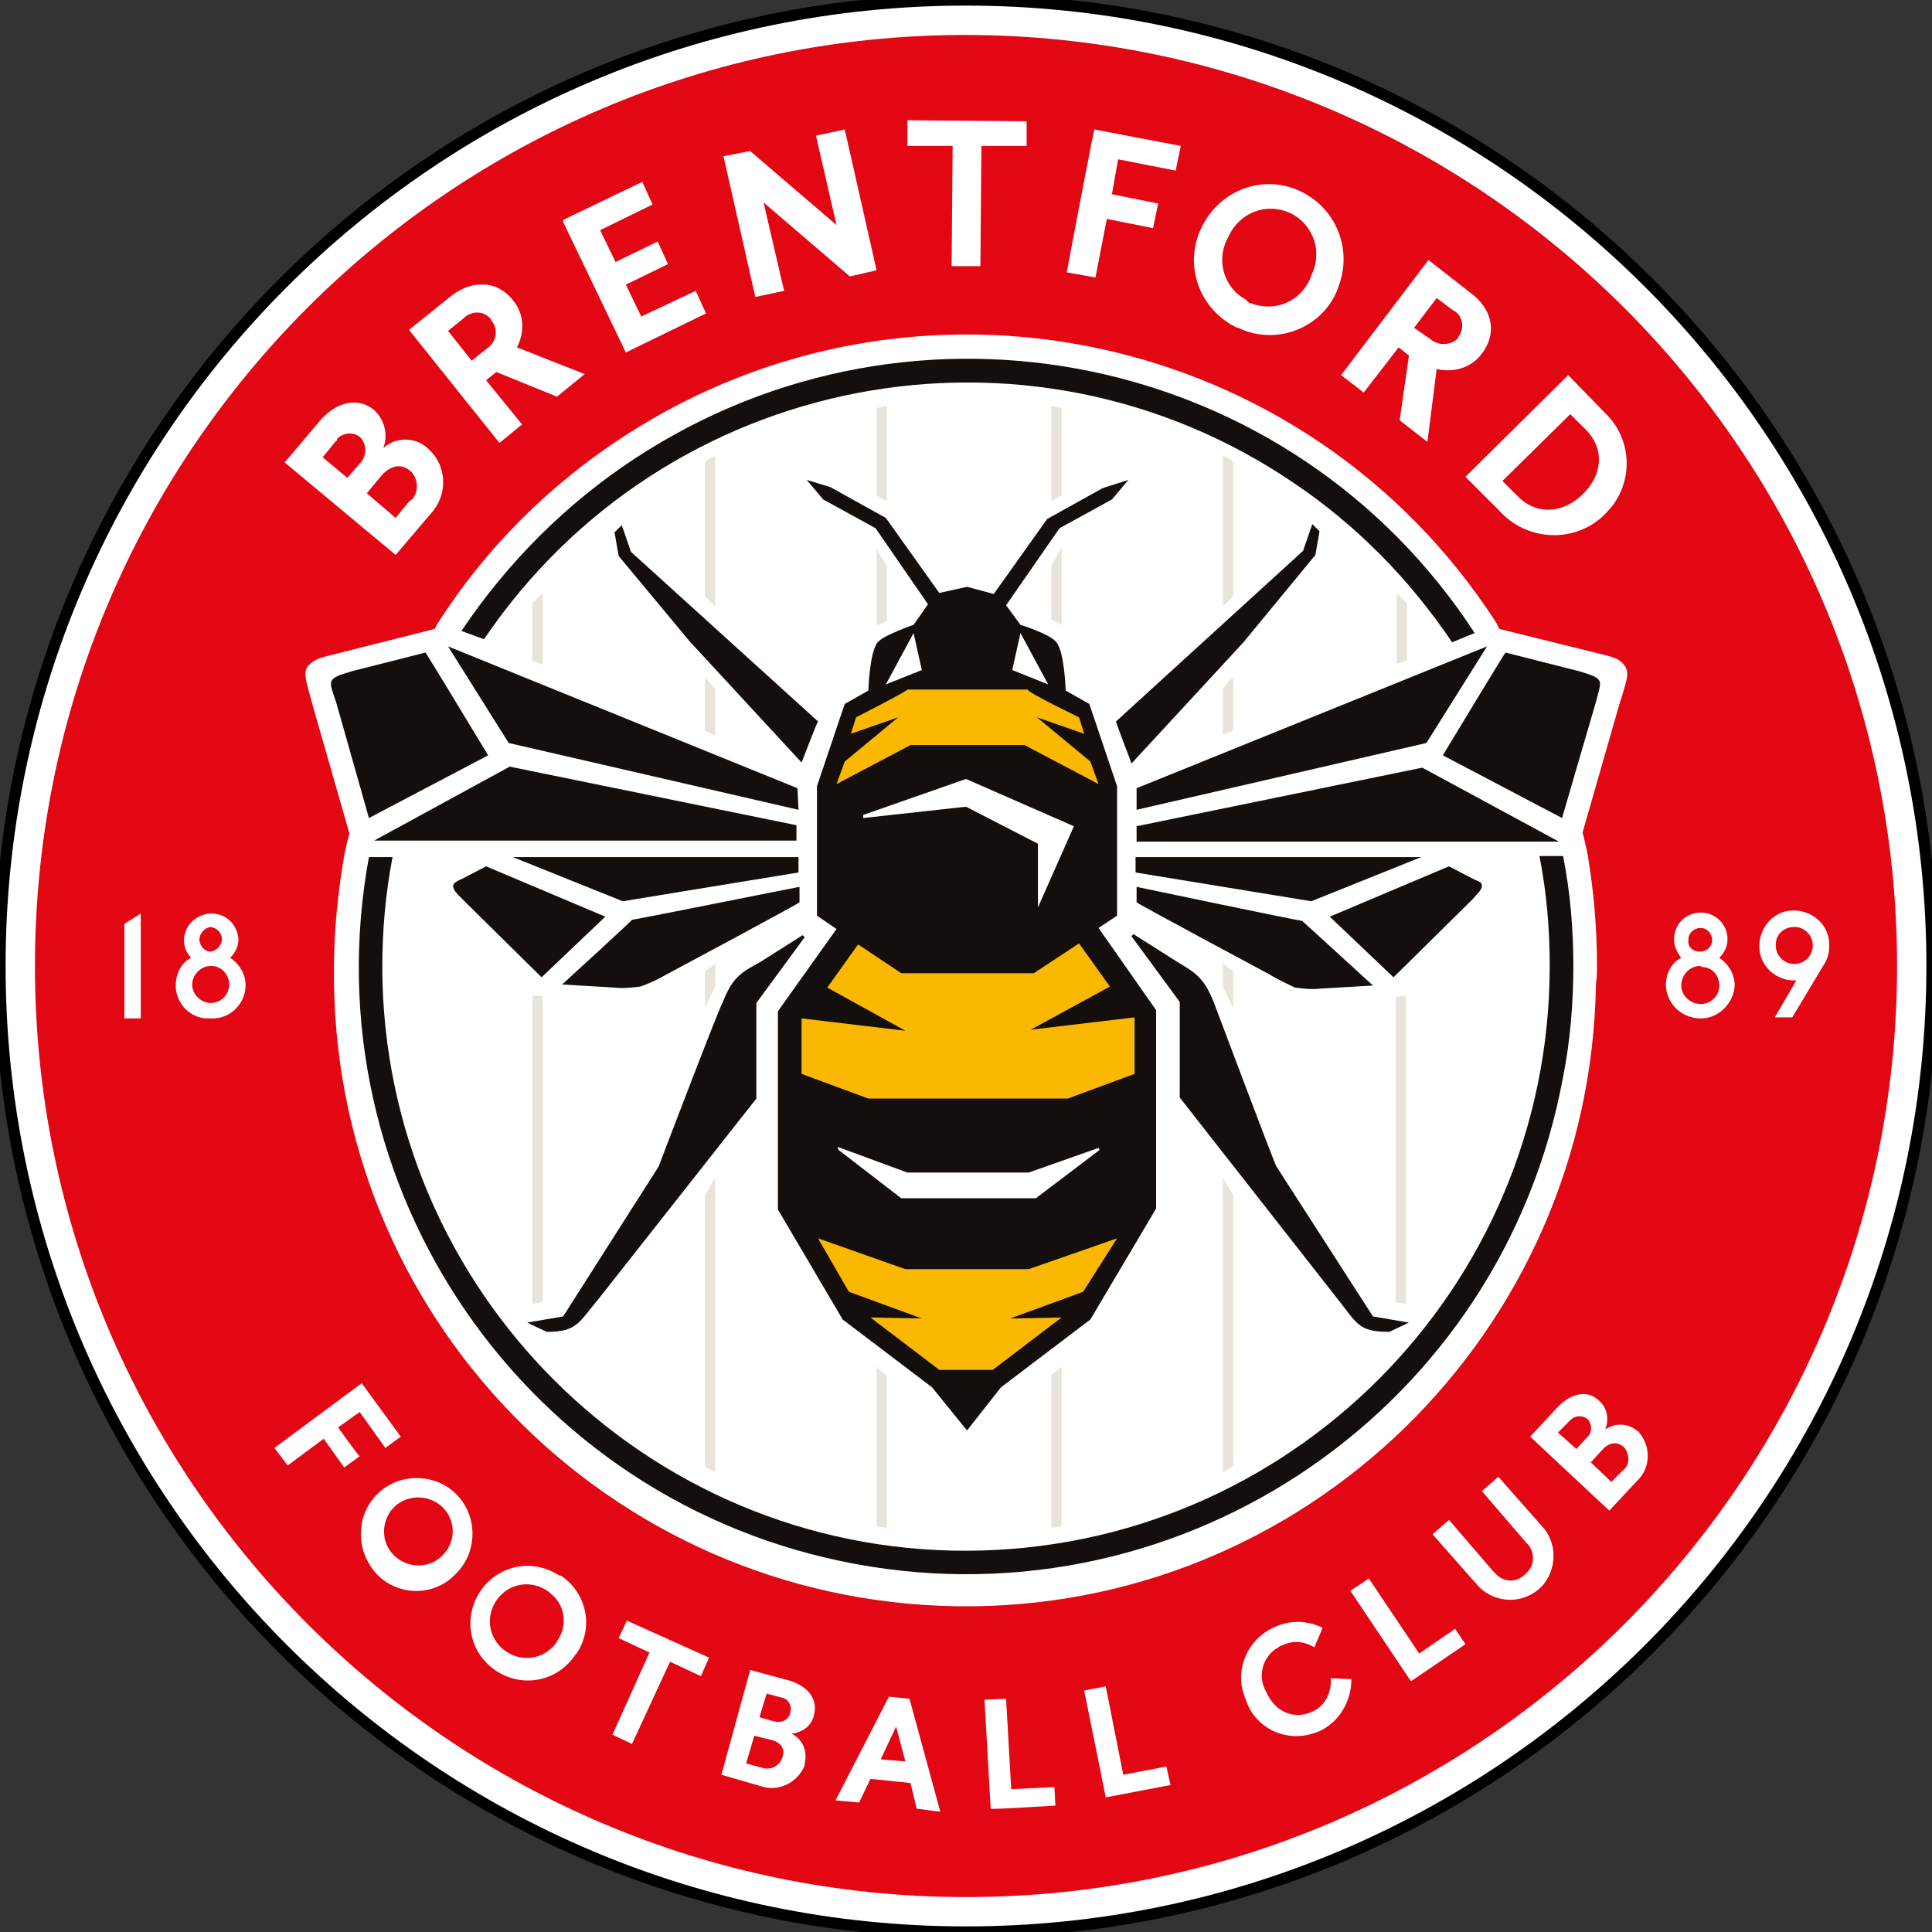
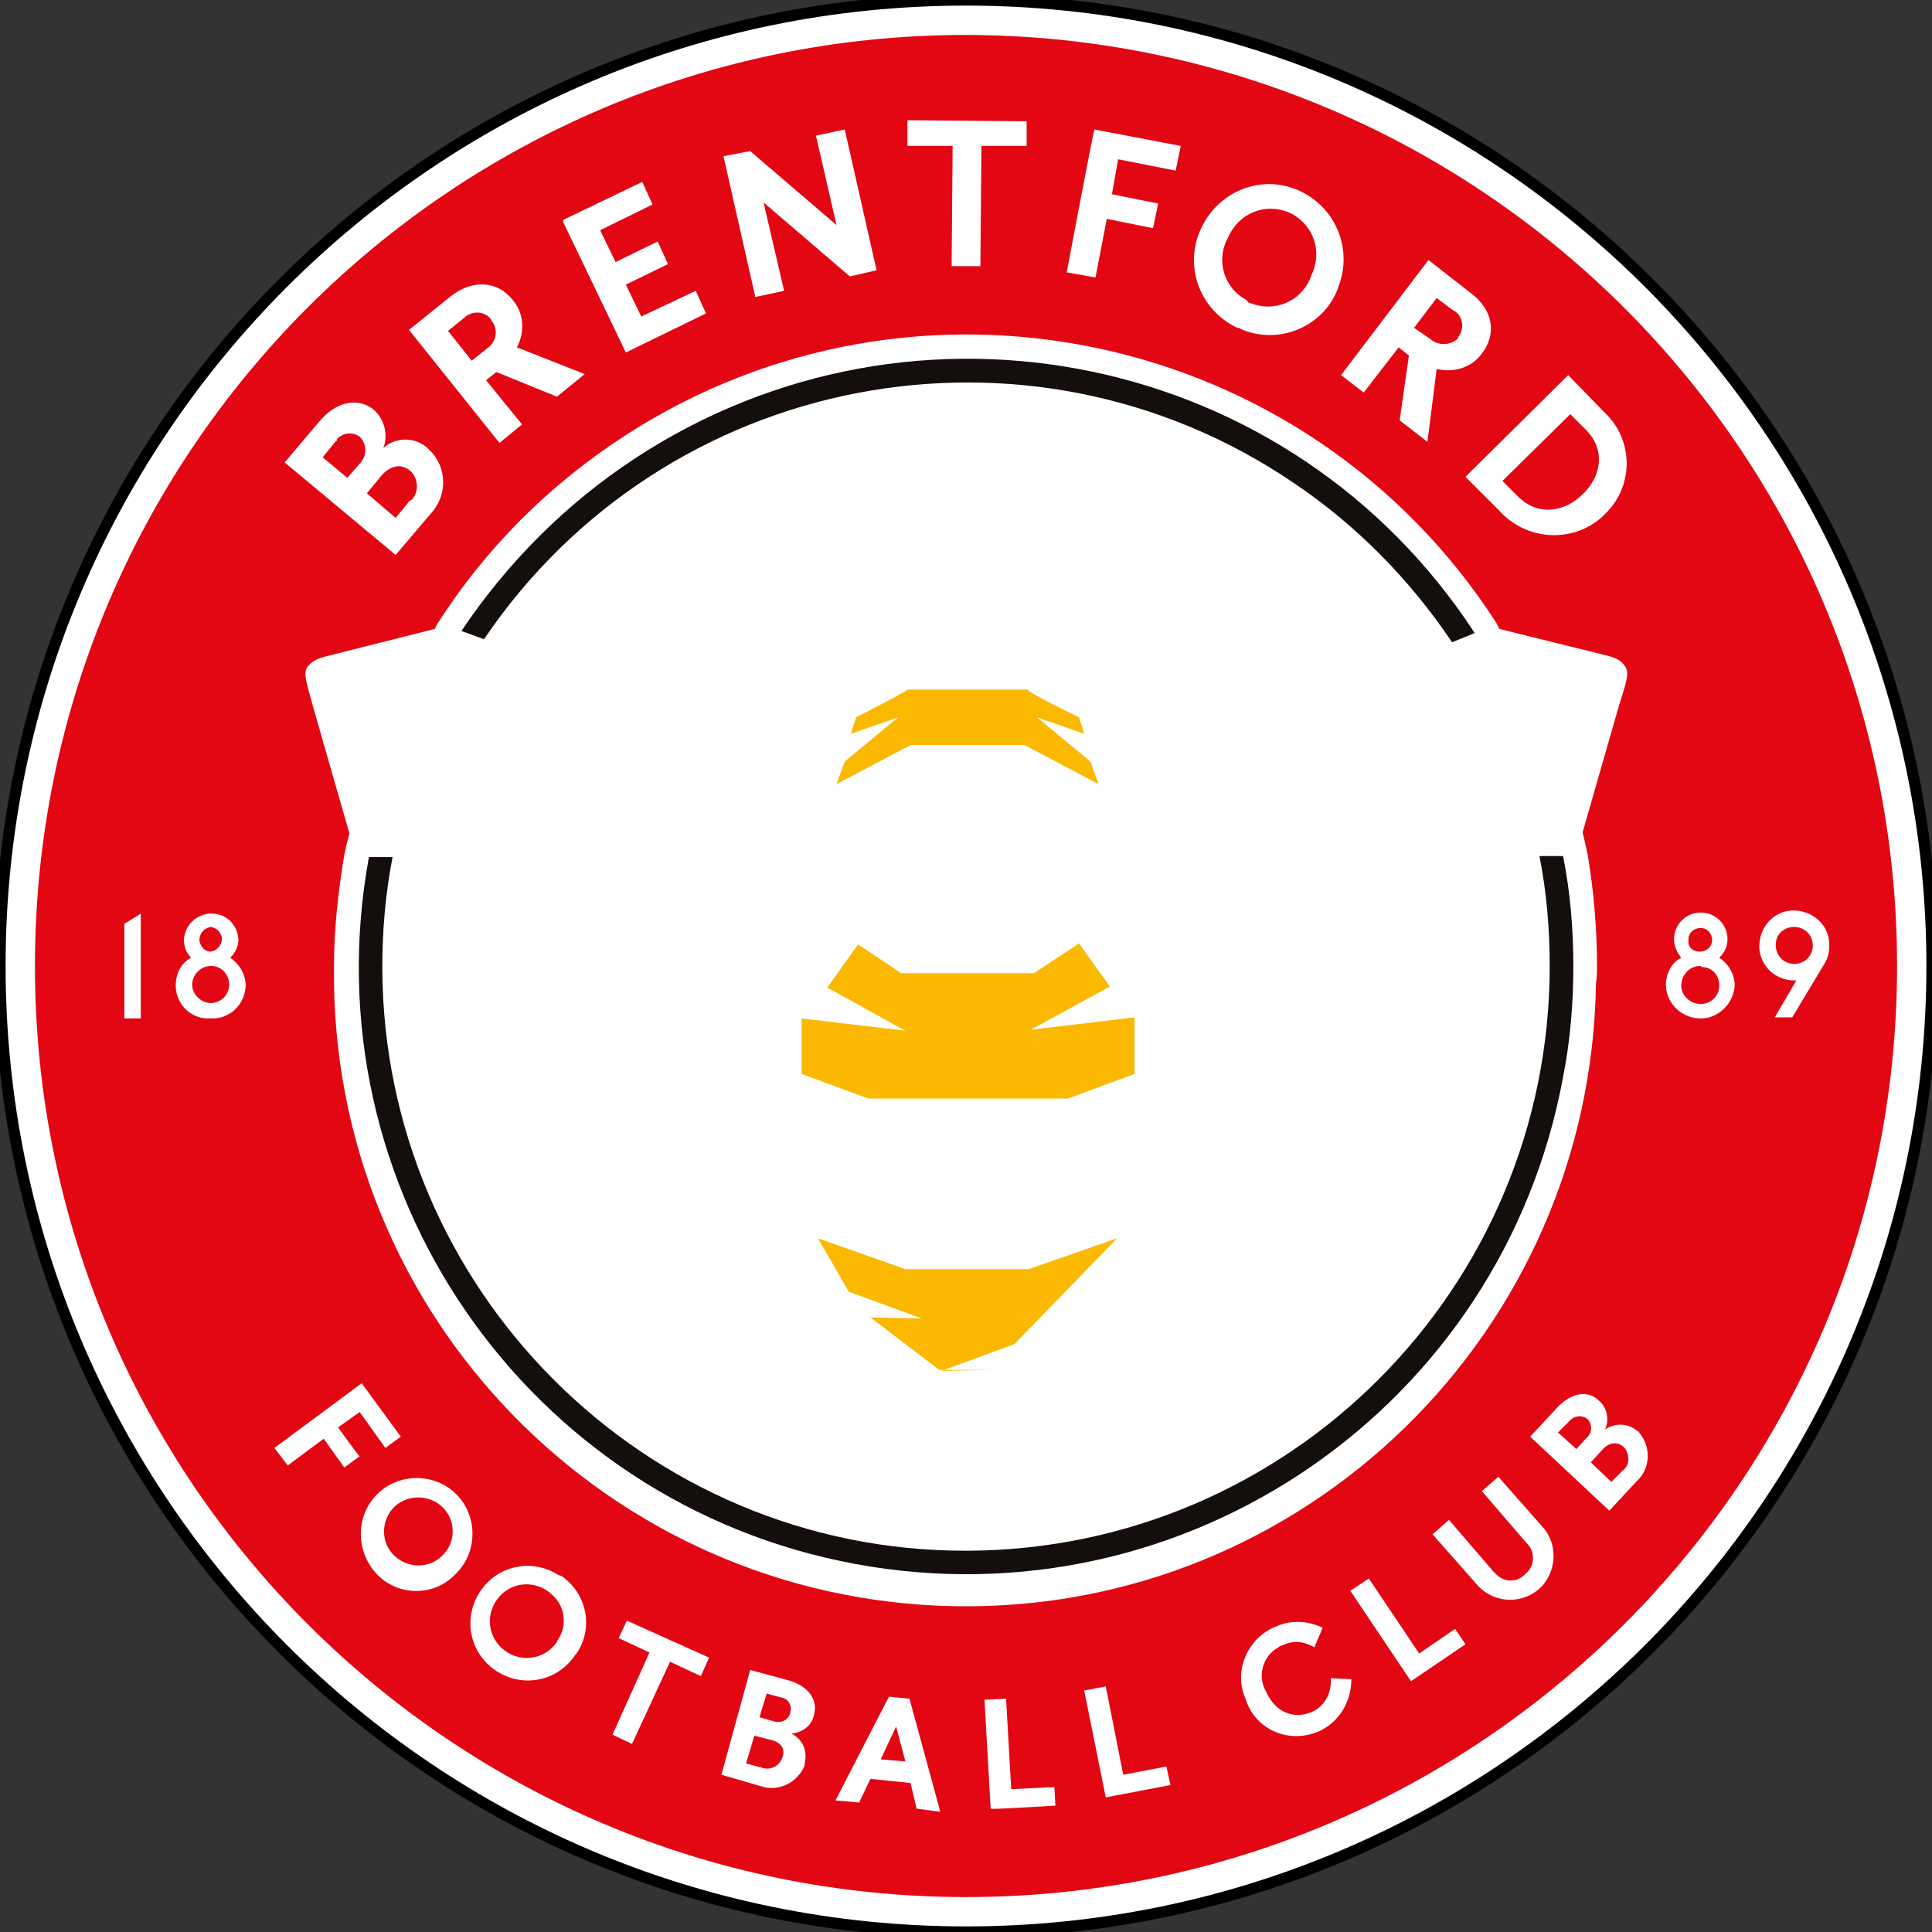
<svg xmlns="http://www.w3.org/2000/svg" version="1.1" id="Layer_1" x="0px" y="0px" viewBox="66.4 24.3 188 188" style="enable-background:new 0 0 320.9 236.7;" xml:space="preserve">
  <rect x="66.4" y="24.3" width="188" height="188" fill="#333333" stroke="none" />
  <style type="text/css">
	.st0{fill:#FFFFFF;stroke:#000000;stroke-width:1.09;}
	.st1{fill:#E30613;}
	.st2{fill:#140E0C;}
	.st3{fill:#E8E4D9;}
	.st4{fill:#FBB800;}
</style>
  <path id="big-circle" class="st0" d="M254.4,118.3c0-51.9-42.1-94-94-94s-94,42.1-94,94s42.1,94,94,94  C212.3,212.3,254.4,170.2,254.4,118.3" />
  <path id="red-circle" class="st1" d="M222.3,165.4l-1.1,1.2l2,1.9l1.1-1.1c0.7-0.5,0.7-1.5,0.2-2.2c0,0-0.1-0.1-0.1-0.1  C223.7,164.5,222.9,164.7,222.3,165.4 M104.6,171.1c-1.2,1.4-1.1,3.5,0.3,4.7c1.4,1.2,3.5,1.1,4.7-0.3c1.2-1.3,1.1-3.3-0.1-4.5  c-1.3-1.3-3.4-1.3-4.7-0.1C104.7,171,104.7,171.1,104.6,171.1 M220.9,162.4c-0.5-0.4-1.2-0.4-1.7,0.1c0,0-0.1,0.1-0.1,0.1l-1.1,1.1  l1.8,1.6l1-1.1C221.3,163.8,221.4,163,220.9,162.4C220.9,162.5,220.8,162.5,220.9,162.4 M243.8,118.3c0.4-0.6,0.6-1.2,0.6-1.9  c0.1-1.9-1.4-3.4-3.3-3.5c-1.9-0.1-3.4,1.4-3.5,3.3c-0.1,1.9,1.4,3.4,3.2,3.5c0.1,0,0.3,0,0.4,0l-2.1,3.6h1.7L243.8,118.3z   M235.2,120.2c0-1.1-0.6-2.1-1.5-2.7c0.5-0.5,0.8-1.1,0.8-1.8c0-1.5-1.2-2.6-2.6-2.6c-1.5,0-2.6,1.2-2.6,2.6c0,0.7,0.3,1.3,0.7,1.8  c-1,0.5-1.5,1.6-1.5,2.7c0.1,1.9,1.7,3.3,3.6,3.2C233.7,123.3,235.1,121.9,235.2,120.2 M225.8,163.6c-0.9-0.8-2.2-0.9-3.2-0.2  c0.4-1,0.2-2.1-0.6-2.8c-1-1-2.6-0.9-4.1,0.7l-2.6,2.8l7.7,7.2l2.7-2.9c1.3-1.2,1.4-3.3,0.2-4.7  C225.9,163.6,225.9,163.6,225.8,163.6 M216.7,173.1l-4.5-5.1l-1.6,1.4l4.3,5c0.8,0.7,0.9,2,0.2,2.8c-0.1,0.1-0.2,0.2-0.3,0.3  c-0.8,0.8-2,0.8-2.8,0c-0.1-0.1-0.2-0.2-0.3-0.3l-4.3-5l-1.6,1.4l4.5,5.1c1.7,1.7,4.4,1.7,6.1,0C217.8,177.2,218,174.8,216.7,173.1   M209,184.3l-1-1.5l-3.5,2.4l-4.9-7.3l-1.8,1.2l5.9,8.8L209,184.3L209,184.3z M197.9,187.7l-2-0.1c0.1,1.4-0.6,2.8-1.9,3.3  c-1.6,0.7-3.5,0.1-4.4-2c-0.9-1.5-0.3-3.5,1.2-4.3c0.1-0.1,0.3-0.2,0.4-0.2c1-0.5,2.1-0.4,3.1,0.2l0.8-1.9c-1.4-0.7-3.1-0.8-4.6-0.1  c-2.7,1.1-4.1,4.3-2.9,7c0,0.1,0.1,0.2,0.1,0.3c1,2.7,4,4,6.7,3c0.1,0,0.2-0.1,0.3-0.1C196.7,191.9,197.9,189.9,197.9,187.7   M180.3,198l-0.4-1.8l-4.2,0.8l-1.7-8.6l-2.1,0.4l2.1,10.4L180.3,198z M169.1,200l-0.1-1.8l-4.2,0.2l-0.5-8.8l-2.1,0.1l0.6,10.6  C162.8,200.4,169.1,200,169.1,200z M221.8,118.3c0-3.6-0.3-7.2-0.9-10.8c-0.2-1-0.5-2.2-0.5-2.2l3.5-12.2c0.8-2.6,1.1-3.3,0.6-4  c-0.2-0.3-0.5-0.7-1.7-1l-10.5-2.6l-0.3-0.6c-18.4-28.5-56.4-36.6-84.8-18.2c-7.4,4.8-13.6,11-18.3,18.4l-0.2,0.4L98,88.2  c-1.2,0.3-1.5,0.8-1.7,1c-0.4,0.7-0.1,1.4,0.6,4l3.5,12.2c0,0-0.3,1.1-0.5,2.1c-0.6,3.6-1,7.2-1,10.9c-0.4,33.9,26.7,61.7,60.6,62.2  s61.7-26.7,62.2-60.6C221.8,119.4,221.8,118.9,221.8,118.3 M157.9,200.6l-3-11l-2-0.2l-5.2,10.1l2.3,0.2l1.1-2.3l3.9,0.4l0.6,2.5  L157.9,200.6L157.9,200.6z M143.1,187.8l-3.7-1l-2.8,10.2l3.8,1.1c1.7,0.6,3.6-0.3,4.3-2c0-0.1,0-0.1,0-0.2c0.3-1.2-0.2-2.4-1.3-2.9  c1.1-0.1,2-0.8,2.2-1.8C146,189.8,145.2,188.4,143.1,187.8 M135.4,185.6l-8-3.6l-0.8,1.7l3,1.4l-3.6,8l1.9,0.9l3.7-8l3,1.4  L135.4,185.6L135.4,185.6z M120.8,177.6c-2.6-1.7-6-1-7.7,1.6c-1.7,2.6-1,6,1.6,7.7s6,1,7.7-1.6c0,0,0.1-0.1,0.1-0.1  c1.7-2.5,1-5.8-1.4-7.5C120.9,177.6,120.9,177.6,120.8,177.6 M110.8,177.4c2.1-2.1,2.1-5.6,0-7.7c-2.1-2.1-5.6-2.1-7.7,0  c-2.1,2.1-2.1,5.5-0.1,7.7c2,2.2,5.5,2.3,7.6,0.2C110.7,177.5,110.7,177.5,110.8,177.4 M99.3,163.2l2.1-1.5l2.5,3.5l1.5-1.1  l-3.8-5.2l-8.5,6.3l1.3,1.7l3.5-2.6l2,2.8l1.5-1.1C101.3,166,99.3,163.2,99.3,163.2z M90.3,120.2c0-1.1-0.6-2.1-1.5-2.7  c0.5-0.5,0.8-1.1,0.8-1.8c-0.1-1.5-1.3-2.6-2.8-2.5c-1.3,0.1-2.4,1.1-2.5,2.5c0,0.7,0.2,1.3,0.7,1.8c-1,0.5-1.5,1.6-1.5,2.7  c0,1.8,1.5,3.3,3.3,3.2c0,0,0.1,0,0.1,0c1.8,0.1,3.3-1.3,3.4-3.1C90.3,120.3,90.3,120.2,90.3,120.2 M80.1,113.2l-1.6,1v9.2h1.6  V113.2L80.1,113.2z M94.1,69.3l10.8,9l3.4-4c1.7-1.8,1.6-4.6-0.1-6.2c-0.1-0.1-0.1-0.1-0.2-0.2c-1.2-1.1-3.1-1.1-4.3,0  c0.5-1.3,0.1-2.8-0.9-3.7c-1.4-1.2-3.6-1-5.4,1.2L94.1,69.3z M106.2,56.4l8.8,11l2.2-1.8l-3.5-4.3l1-0.8l5.9,2.4l2.7-2.2l-6.6-2.6  c0.8-1.5,0.7-3.3-0.4-4.6c-1.4-1.8-3.8-2.1-6-0.4L106.2,56.4z M121.2,45.9l6.1,12.7l7.8-3.8l-1-2.2l-5.3,2.5l-1.5-3.1l4.1-2l-1-2.2  l-4.1,2l-1.5-3.1l5.1-2.5l-1-2.2l-7.7,3.7H121.2z M136.8,39.5l3.1,13.7l2.8-0.6l-2-8.6l8.4,7.2l2.6-0.6l-3.1-13.7l-2.8,0.6l2,8.7  l-8.4-7.2L136.8,39.5z M154.7,38.5h4.4L159,50.2h2.8l0.1-11.7h4.4v-2.4l-11.6-0.1V38.5L154.7,38.5z M170.2,50.8l2.8,0.5l1.1-5.7  l4.5,0.9l0.5-2.4l-4.5-0.9l0.6-3.4l5.6,1.1l0.5-2.4l-8.4-1.6C172.8,37,170.2,50.8,170.2,50.8z M187.1,56.3c3.6,1.6,7.9-0.1,9.4-3.7  c0-0.1,0.1-0.2,0.1-0.3c1.5-3.7-0.2-7.9-3.9-9.5s-7.9,0.2-9.5,3.9l0,0c-1.6,3.6,0,7.8,3.6,9.5C186.9,56.2,187,56.2,187.1,56.3   M205.4,49.6l-8.5,11.2l2.2,1.7l3.4-4.4l1,0.8l-0.9,6.3l2.7,2.1l0.9-7.1c1.6,0.4,3.4-0.1,4.4-1.5c1.4-1.8,1.2-4.2-1.1-5.9  L205.4,49.6L205.4,49.6z M219,60.8l-10,9.9l3.3,3.3c2.6,2.9,7.1,3.2,10,0.6c0.1-0.1,0.2-0.2,0.3-0.3c2.7-2.6,2.8-6.9,0.2-9.6  c-0.1-0.1-0.2-0.2-0.3-0.3L219,60.8L219,60.8z M251,118.3c0,50-40.6,90.6-90.6,90.6s-90.6-40.6-90.6-90.6c0-50,40.5-90.6,90.6-90.6  C210.5,27.8,251,68.3,251,118.3 M188.1,53.8c2.3,0.9,4.8-0.1,5.8-2.4c0-0.1,0.1-0.2,0.1-0.3c1.1-2.2,0.3-4.8-1.9-6  c-2.2-1.1-4.8-0.3-6,1.9c-0.1,0.2-0.2,0.4-0.3,0.6c-1.1,2.2-0.2,4.8,1.9,5.9C187.9,53.8,188,53.8,188.1,53.8 M208.3,57.1  c0.6-0.8,0.5-1.9-0.3-2.5c-0.1,0-0.1-0.1-0.2-0.1l-1.6-1.2l-2.2,2.9l1.6,1.1c0.8,0.7,2,0.6,2.7-0.1  C208.2,57.2,208.3,57.1,208.3,57.1 M241,114.5c-1,0-1.8,0.7-1.8,1.7c0,0,0,0.1,0,0.1c0,1,0.8,1.8,1.8,1.8c1,0,1.8-0.8,1.8-1.8  C242.8,115.3,242,114.5,241,114.5 M231.8,118.3c-1,0-1.8,0.9-1.8,1.9c0,1,0.9,1.8,1.9,1.8c1,0,1.8-0.8,1.8-1.8c0-1-0.7-1.8-1.7-1.8  C231.9,118.3,231.9,118.3,231.8,118.3 M231.8,116.9c0.7,0,1.2-0.5,1.2-1.1c0-0.7-0.5-1.2-1.1-1.2c-0.7,0-1.2,0.5-1.2,1.1  c0,0,0,0,0,0.1C230.6,116.4,231.1,116.9,231.8,116.9C231.8,116.9,231.8,116.9,231.8,116.9 M220.4,72.4c1.8-1.7,2.3-4.3,0.3-6.3  l-1.5-1.5l-6.6,6.5l1.5,1.5C216.1,74.6,218.7,74.1,220.4,72.4 M114.2,55.4c-0.6-0.8-1.7-0.9-2.5-0.3c0,0-0.1,0.1-0.1,0.1l-1.6,1.3  l2.3,2.9l1.5-1.2c0.9-0.6,1.1-1.8,0.5-2.6C114.2,55.5,114.2,55.5,114.2,55.4 M86.9,118.3c-1,0-1.8,0.9-1.8,1.8c0,1,0.9,1.8,1.8,1.8  c1,0,1.8-0.8,1.8-1.8c0-1-0.8-1.8-1.7-1.8C87,118.3,86.9,118.3,86.9,118.3 M141.4,193.6l-1.6-0.4l-0.8,2.7l1.5,0.4  c0.8,0.3,1.7-0.1,2-0.9c0,0,0,0,0,0C142.9,194.4,142.3,193.8,141.4,193.6 M119.8,179.2c-1.6-1.2-3.8-0.9-5,0.7  c-1.2,1.6-0.9,3.8,0.7,5c1.6,1.2,3.8,0.9,5-0.7c0.1-0.1,0.1-0.1,0.1-0.2c1.1-1.5,0.8-3.6-0.7-4.7  C119.9,179.3,119.9,179.2,119.8,179.2 M86.9,116.9c0.6-0.1,1.1-0.6,1.1-1.3c-0.1-0.6-0.5-1-1.1-1.1c-0.6,0.1-1.1,0.6-1.1,1.3  C85.9,116.4,86.3,116.9,86.9,116.9 M99.1,67.2l-1.3,1.6l2.4,2l1.3-1.5c0.6-0.7,0.6-1.7,0-2.4c0,0-0.1-0.1-0.1-0.1  c-0.7-0.5-1.6-0.4-2.2,0.2C99.2,67.2,99.2,67.2,99.1,67.2 M142.5,189.5l-1.5-0.4l-0.7,2.3l1.4,0.4c0.7,0.2,1.4-0.1,1.6-0.8  c0,0,0-0.1,0-0.1c0.2-0.6-0.2-1.3-0.8-1.4C142.6,189.5,142.5,189.5,142.5,189.5 M152.1,195.5l2.4,0.2l-0.9-3.4L152.1,195.5z   M106.2,73.1l-1.3,1.6l-2.8-2.4l1.4-1.7c0.8-0.9,1.8-1.3,2.8-0.5c0.8,0.7,0.9,2,0.2,2.8C106.3,73,106.3,73.1,106.2,73.1" />
  <path id="middle-black-border" class="st2" d="M113.5,86.5c17.6-26,52.9-32.8,78.8-15.2c6.1,4.1,11.3,9.4,15.4,15.5l2.2-0.9  c-17.8-27.3-54.4-34.9-81.7-17c-6.7,4.4-12.4,10.1-16.9,16.8L113.5,86.5L113.5,86.5z M102.3,107.7c-5.9,32.1,15.3,62.9,47.4,68.8  s62.9-15.3,68.8-47.4c0.7-3.5,1-7.2,1-10.8c0-3.6-0.3-7.2-1-10.7h-2.3c0.7,3.5,1,7.1,1,10.7c0,31.4-25.4,56.8-56.7,56.9  s-56.8-25.4-56.9-56.7c0-3.6,0.3-7.2,1-10.8L102.3,107.7z" />
-   <path id="grey-lines" class="st3" d="M118.2,121.2v30l1-0.2v-29.8L118.2,121.2z M119.2,89V82l-1,1v5.6L119.2,89L119.2,89z   M151.7,77.7v7.5l1-0.5v-5.3L151.7,77.7L151.7,77.7z M151.7,157.3v15.5l1,0.2v-14.8L151.7,157.3L151.7,157.3z M152.7,73.1v-9.3  l-1,0.2v8.5C151.7,72.5,152.7,73.1,152.7,73.1z M136,120.3v-2.2l-1,0.7v3.6L136,120.3L136,120.3z M136,95.9v-4.5l-1-1.2v5.2  L136,95.9L136,95.9z M135,140.6v26.4l1,0.6v-28.7L135,140.6L135,140.6z M136,83.3V68.6l-1,0.6v13.1L136,83.3L136,83.3z M202.2,121.3  V151l1,0.2v-30L202.2,121.3L202.2,121.3z M203.3,88.6V83l-1-1v6.9L203.3,88.6L203.3,88.6z M168.7,79.3v5.3l1,0.5v-7.5L168.7,79.3  L168.7,79.3z M168.7,158.1V173l1-0.2v-15.5L168.7,158.1L168.7,158.1z M169.7,72.5V64l-1-0.2v9.3L169.7,72.5L169.7,72.5z   M186.4,122.4v-3.6l-1-0.7v2.2L186.4,122.4L186.4,122.4z M186.4,95.4v-5.3l-1,1.2v4.5L186.4,95.4L186.4,95.4z M185.4,138.9v28.7  l1-0.6v-26.4L185.4,138.9L185.4,138.9z M185.4,83.3V68.6l1,0.6v13.1L185.4,83.3L185.4,83.3z" />
  <g id="bee">
-     <path id="path350-7" class="st2" d="M177,101l34.1-13.8l-5.9,9.4l-28.2,6.5L177,101L177,101z M177,104.7v1.5h41.1l-13.3-7.2   L177,104.7L177,104.7z M99.1,92.6l3.2,11.3l11.6-6.1c0,0-6.1-10.1-6.1-10l-7.1,1.8c-1.4,0.4-1.8,0.6-2,0.9   C98.5,90.8,98.6,91.2,99.1,92.6 M116,98.9l-13.2,7.2h41.1v-1.5L116,98.9L116,98.9z M110.5,110.5c0,0.4,0.3,0.7,0.9,1.3l7.7,7.6   l6.2-5.9l-11.6-4.9l-2.3,1.2C110.7,110.1,110.5,110.3,110.5,110.5 M144,101L110,87.2l5.9,9.4l28.2,6.5L144,101L144,101z    M116.3,107.7l10.7,4.3l17.1-2.8v-1.5L116.3,107.7z M127.9,113.8c0.2-0.1-6.8,6.3-6.8,6.3l5.1,0.3c0.8,0.1,1.7,0,2.5-0.1   c0.9-0.3,1.7-0.7,2.6-1.2c0,0,12.9-6.9,12.9-7v-1.5C144.1,110.6,127.7,113.9,127.9,113.8 M177,110.6v1.5c0,0.1,12.9,7,12.9,7   c0.8,0.5,1.7,0.9,2.5,1.3c0.8,0.1,1.7,0.2,2.5,0.1l5.1-0.3c0,0-7-6.4-6.9-6.3S177,110.6,177,110.6 M209.7,109.8l-2.3-1.2l-11.6,4.9   l6.2,5.9l7.7-7.6c0.5-0.6,0.9-0.9,0.9-1.3S210.3,110.1,209.7,109.8 M190.6,137.8c-0.2-0.3-6.1-16-6.1-16c-1-2.5-1.9-2.9-3.7-4   l-4.1-2.6l-0.2,0.2l4.7,6.4v9.3l15.2,19.4c2.1,2.6,2.1,3.4,5.2,3.4l1.9-0.9l-3.5-0.6C200,152.4,190.8,138.1,190.6,137.8    M130.5,137.8c-0.2,0.3-9.3,14.6-9.3,14.6l-3.5,0.6l1.9,0.9c3,0,3.1-0.9,5.2-3.4l15.2-19.3v-9.3l4.7-6.4l-0.2-0.2l-4.1,2.6   c-1.8,1-2.7,1.4-3.7,4C136.6,121.8,130.6,137.5,130.5,137.8 M222,90.5c-0.2-0.3-0.6-0.5-2-0.9l-7.1-1.8c0-0.1-6.1,10-6.1,10   l11.6,6.1l3.3-11.3C222.1,91.1,222.2,90.8,222,90.5 M176.9,107.7v1.5l17.1,2.8l10.7-4.3H176.9z M176.5,98.6l10.9-11.8l7-8.5   l0.4-2.3l-0.7-0.7l-0.9,2.6L175,94.5C175,94.7,176.5,98.5,176.5,98.6 M133.5,86.7l10.9,11.8c0,0,1.5-3.9,1.6-4L127.8,78l-0.9-2.6   l-0.7,0.7l0.4,2.3L133.5,86.7L133.5,86.7z M144.9,71l1.6,1.9l5.1,2.8l5.1,7.4l-1.4,2c0,0-2.9,1-3.5,1.7c-0.8,1-0.9,4.7-0.9,4.7   l-2.3,1.3l-2.7,8v12.6l1.9,1.3l-5.7,8V142l6.3,10.7l8.7,6.6l3.4,4.2l3.3-4.2l8.7-6.6l6.4-10.8v-19.3l-5.6-8l1.8-1.2v-12.6l-2.7-8   l-2.3-1.3c0,0-0.1-3.7-0.9-4.7c-0.6-0.8-3.5-1.7-3.5-1.7l-1.4-1.9l5.2-7.5l5.1-2.8l1.6-1.9l-2.5,0.8l-5.4,3l-5.2,7.3l-2.6-0.7   l-2.7,0.6l-5.2-7.3l-5.4-3L144.9,71L144.9,71z M155.3,85.9l0.8,3.6l-3.5,1.4L155.3,85.9L155.3,85.9z M165.7,85.9l2.7,5l-3.5-1.4   L165.7,85.9L165.7,85.9z M160.4,100.1l10.5,4.6l-3.5,7.9v-6.2l-7-3.6l-10,1.1l0-0.3L160.4,100.1z M147.9,135.9l6.8,2.5h11.8   l6.8-2.4l0.1,0.2l-6.2,4.7h-13.1l-6.1-4.7L147.9,135.9L147.9,135.9z" />
-     <path id="path4656" class="st4" d="M175.1,144.8l-8.6,3h-12l-8.5-3l3,5.2l7.1,2.6l-5-0.1l6.7,5.1h5.2l6.7-5.1l-5,0.1l7.1-2.6   L175.1,144.8z M147.8,100.6l7.2-3.8h11.1l7.2,3.8l-0.8-2.2l-5.2-4.3l4.6,1.6l-0.5-1.6c0,0-5-2.4-5-2.7h-11.7c-0.1,0.2-5,2.7-5,2.7   l-0.5,1.6l4.6-1.6l-5.2,4.3L147.8,100.6L147.8,100.6z M176.8,123.3L176.8,123.3l-10.1,1.2l7.7-4.2l-3-4.2l-4.4,2.9h-12.9l-4.2-2.8   l-3,4.2l7.6,4.2l-10.1-1.2l0,0v5.4l6.5,2.4h19.4l6.5-2.4L176.8,123.3L176.8,123.3z" />
+     <path id="path4656" class="st4" d="M175.1,144.8l-8.6,3h-12l-8.5-3l3,5.2l7.1,2.6l-5-0.1l6.7,5.1h5.2l-5,0.1l7.1-2.6   L175.1,144.8z M147.8,100.6l7.2-3.8h11.1l7.2,3.8l-0.8-2.2l-5.2-4.3l4.6,1.6l-0.5-1.6c0,0-5-2.4-5-2.7h-11.7c-0.1,0.2-5,2.7-5,2.7   l-0.5,1.6l4.6-1.6l-5.2,4.3L147.8,100.6L147.8,100.6z M176.8,123.3L176.8,123.3l-10.1,1.2l7.7-4.2l-3-4.2l-4.4,2.9h-12.9l-4.2-2.8   l-3,4.2l7.6,4.2l-10.1-1.2l0,0v5.4l6.5,2.4h19.4l6.5-2.4L176.8,123.3L176.8,123.3z" />
  </g>
</svg>